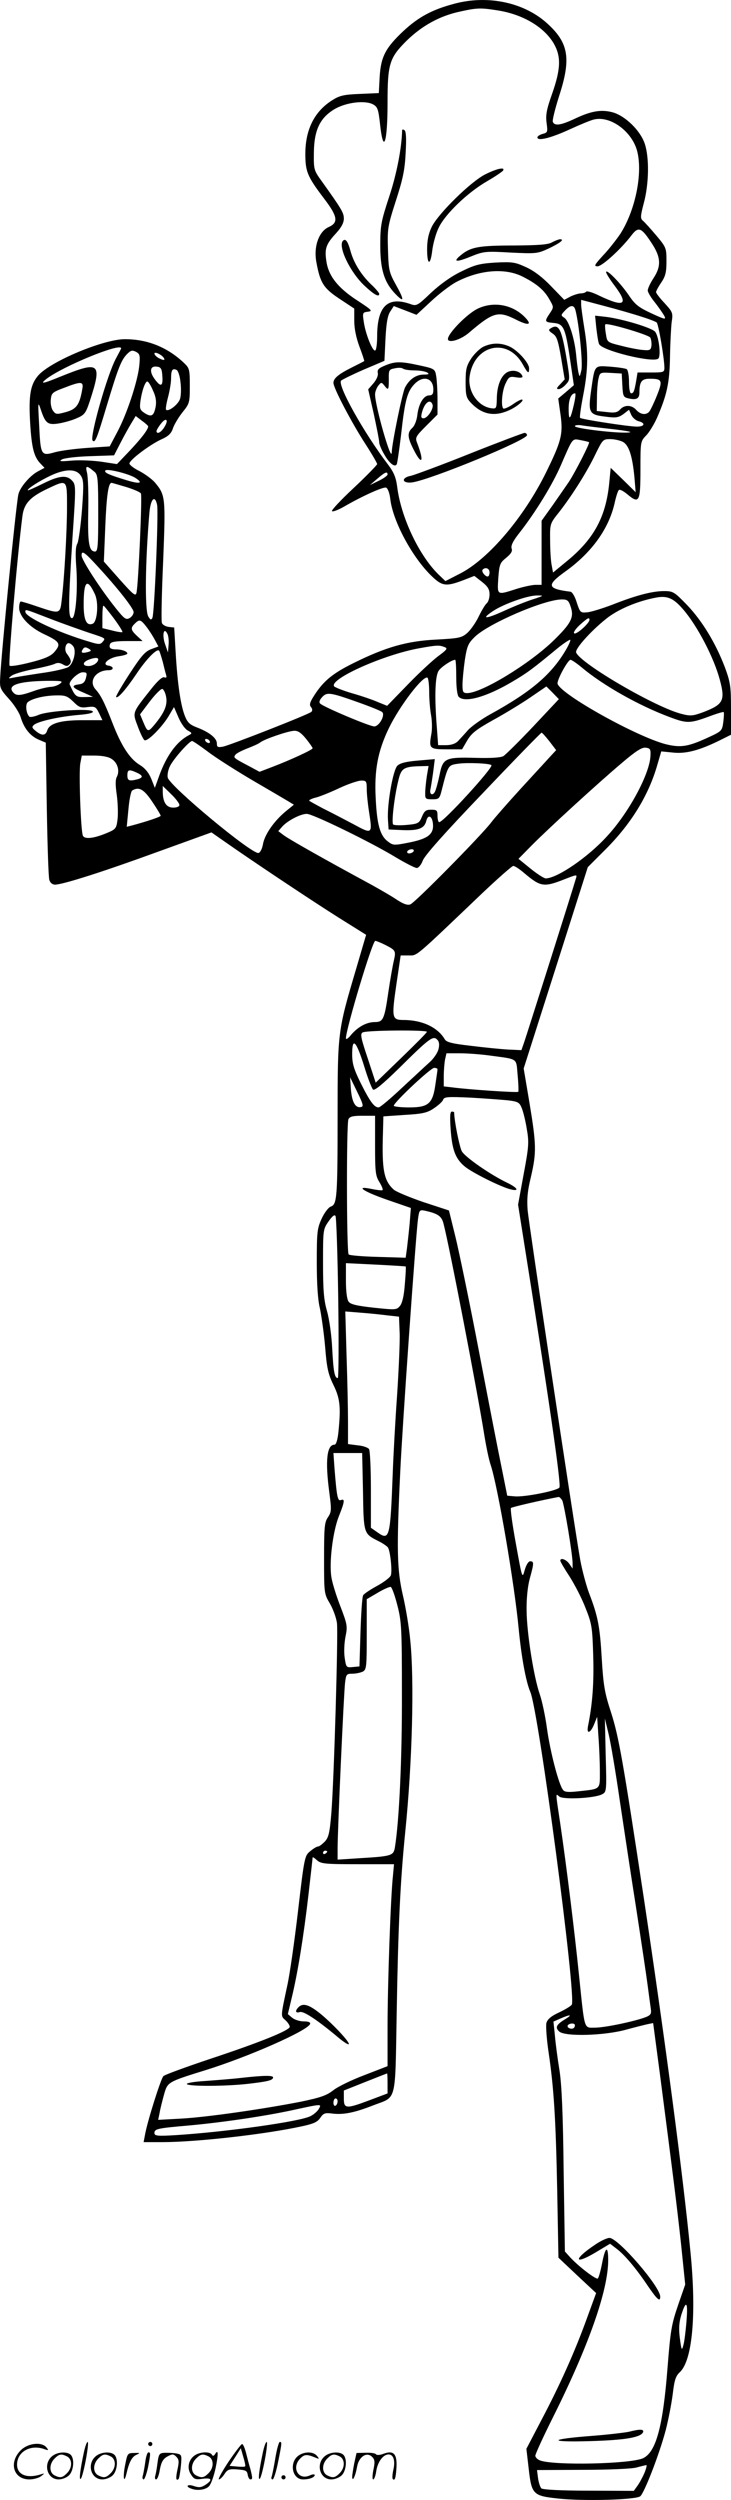
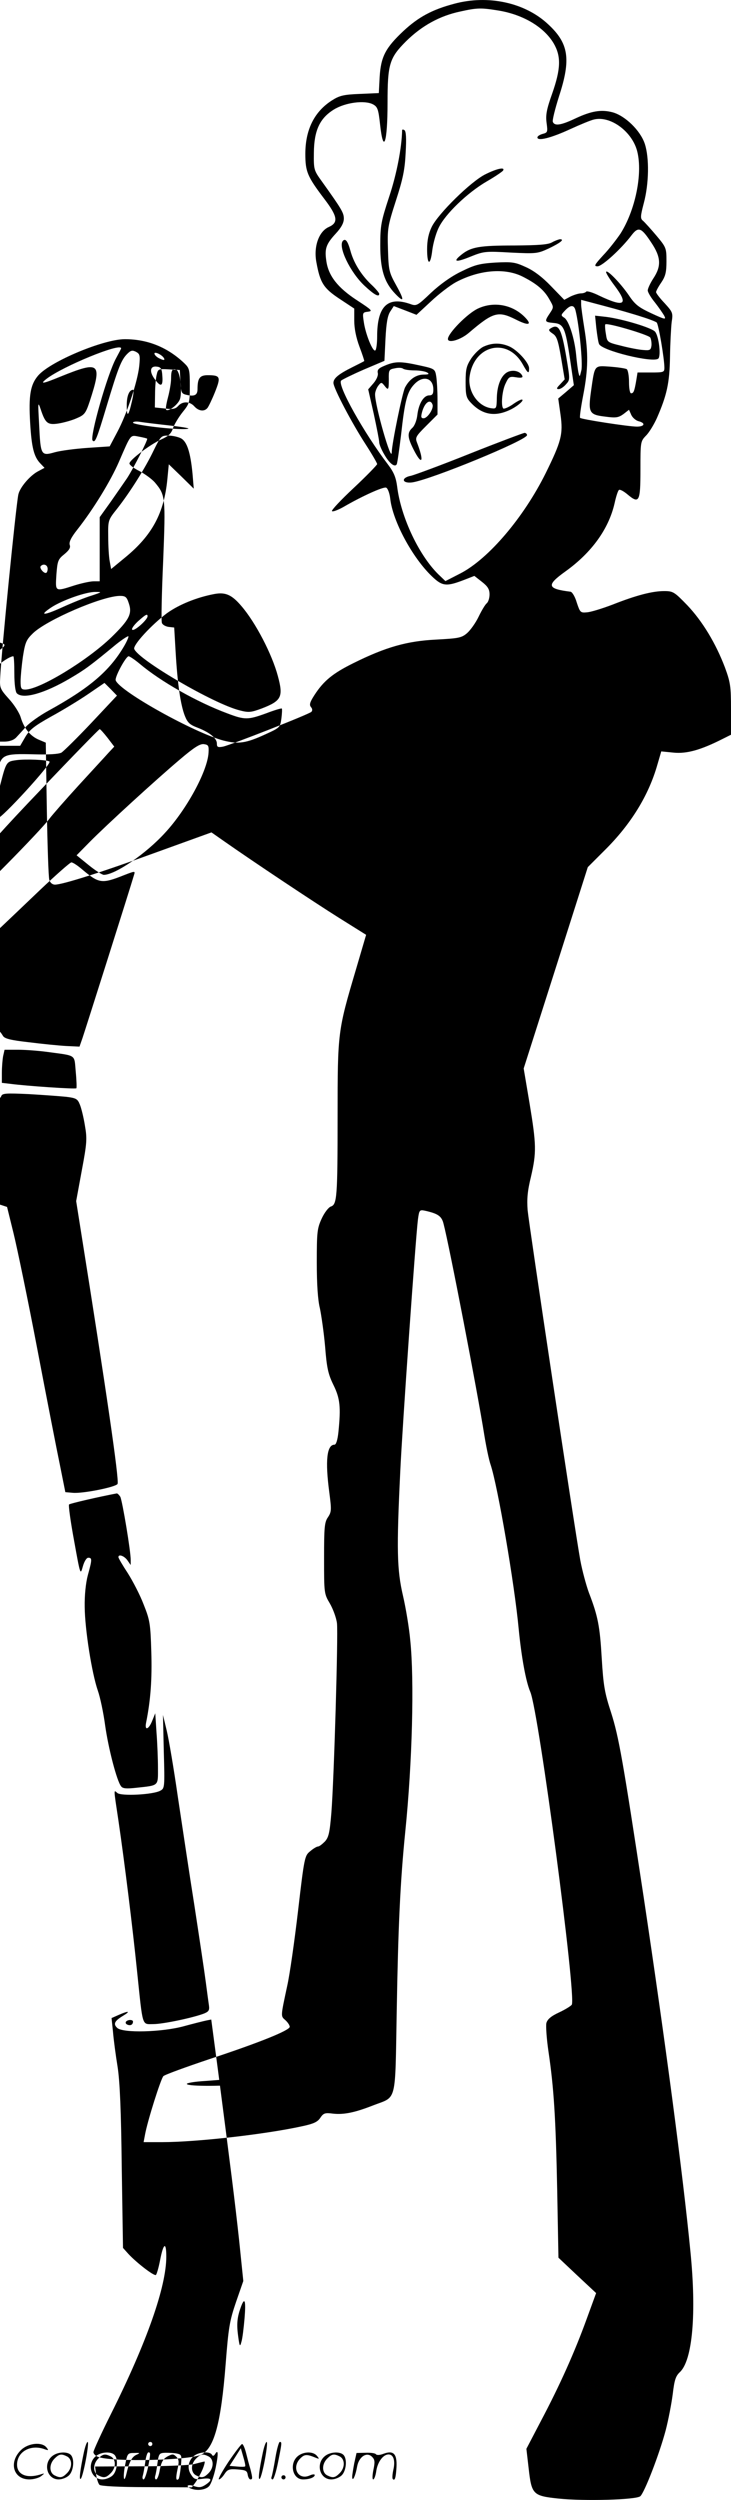
<svg xmlns="http://www.w3.org/2000/svg" version="1.0" viewBox="0 0 351.193 1200.788" preserveAspectRatio="xMidYMid meet">
  <g transform="translate(-0.807,1200.915) scale(0.1,-0.1)" fill="#000000" stroke="none">
-     <path d="M2190 11991 c-106 -28 -172 -64 -244 -131 -86 -81 -108 -123 -114 -221 l-4 -77 -92 -4 c-77 -3 -97 -8 -133 -31 -85 -54 -128 -141 -128 -257 0 -86 10 -109 91 -216 64 -84 69 -114 22 -135 -48 -21 -74 -94 -60 -169 18 -99 34 -125 111 -176 l71 -47 0 -58 c0 -38 9 -82 25 -125 14 -37 24 -68 23 -69 -2 -2 -28 -15 -58 -30 -66 -33 -90 -53 -90 -75 0 -25 89 -194 154 -294 31 -48 56 -91 56 -96 0 -4 -50 -56 -112 -114 -62 -58 -109 -108 -105 -112 4 -4 28 5 55 20 91 53 192 98 205 93 8 -3 17 -27 20 -54 12 -107 106 -282 200 -372 51 -49 70 -50 158 -16 l46 18 37 -29 c28 -22 36 -36 36 -60 0 -17 -6 -37 -14 -43 -8 -7 -25 -36 -39 -65 -14 -29 -39 -64 -55 -78 -27 -23 -41 -25 -150 -31 -139 -7 -241 -36 -396 -113 -99 -49 -143 -85 -187 -153 -22 -34 -26 -47 -17 -58 7 -8 8 -17 2 -23 -12 -12 -387 -159 -424 -167 -26 -5 -30 -2 -30 15 0 25 -34 53 -93 76 -37 14 -48 24 -61 57 -20 51 -35 151 -44 304 l-7 120 -27 3 c-14 2 -29 10 -32 19 -4 8 -1 142 6 298 12 307 11 316 -40 377 -14 16 -47 40 -73 54 -27 13 -49 30 -49 37 0 17 103 94 156 117 31 14 45 27 53 52 6 18 27 53 46 77 34 42 35 47 35 127 0 78 -2 85 -27 109 -80 76 -176 115 -285 115 -102 0 -356 -106 -416 -174 -38 -44 -47 -95 -39 -230 7 -116 18 -160 48 -192 l21 -22 -30 -16 c-39 -20 -89 -78 -96 -113 -12 -60 -82 -763 -87 -879 -3 -49 0 -55 42 -102 25 -27 51 -68 57 -90 16 -52 46 -89 87 -106 l33 -14 5 -318 c3 -176 8 -329 12 -341 4 -14 15 -23 27 -23 37 0 229 61 492 157 l260 94 60 -42 c144 -101 431 -292 552 -368 l131 -82 -49 -167 c-87 -294 -88 -299 -88 -702 0 -392 -3 -426 -32 -436 -11 -3 -31 -29 -44 -57 -22 -48 -24 -64 -24 -212 0 -103 5 -181 15 -220 7 -34 19 -116 25 -184 8 -103 15 -133 40 -184 32 -65 36 -106 24 -226 -4 -38 -11 -61 -19 -61 -37 0 -45 -78 -25 -228 11 -85 11 -94 -6 -120 -17 -24 -19 -48 -19 -197 0 -168 0 -171 28 -218 15 -26 31 -69 34 -95 6 -57 -14 -746 -27 -911 -8 -96 -13 -117 -31 -137 -13 -13 -27 -24 -33 -24 -6 0 -23 -10 -38 -23 -26 -21 -28 -28 -58 -286 -17 -145 -40 -307 -52 -360 -32 -150 -32 -145 -9 -165 12 -11 21 -25 21 -32 0 -17 -143 -75 -385 -155 -116 -39 -215 -75 -222 -82 -12 -12 -76 -214 -88 -280 l-7 -37 89 0 c163 0 493 37 671 76 57 12 76 21 89 41 15 22 22 25 60 20 53 -6 106 5 195 40 114 44 104 4 112 449 7 411 17 626 41 864 34 334 44 729 24 921 -5 57 -21 154 -35 214 -29 125 -31 222 -13 595 10 218 74 1125 85 1212 6 45 8 47 33 42 63 -14 81 -26 90 -63 27 -102 163 -807 196 -1016 9 -55 22 -118 30 -141 34 -101 115 -573 135 -789 13 -133 34 -252 56 -303 41 -99 222 -1465 199 -1502 -4 -6 -31 -23 -61 -37 -39 -18 -56 -33 -61 -51 -3 -14 1 -75 10 -136 26 -176 35 -318 42 -666 l6 -325 90 -85 91 -85 -46 -126 c-57 -157 -128 -316 -219 -488 l-70 -134 11 -95 c14 -125 21 -131 143 -144 125 -13 372 -6 393 11 20 17 91 200 122 316 13 50 28 128 34 174 8 68 14 87 34 106 61 56 81 281 51 580 -36 371 -121 1012 -225 1705 -99 653 -119 767 -156 883 -31 95 -37 129 -45 261 -9 154 -18 202 -62 316 -13 36 -32 106 -41 155 -29 162 -246 1608 -253 1681 -4 53 -1 92 16 161 27 117 26 154 -7 354 l-28 166 154 483 154 484 82 82 c125 124 210 262 252 409 l19 65 60 -6 c63 -6 130 13 233 65 l42 21 0 123 c0 110 -3 129 -29 200 -44 116 -108 222 -181 299 -62 64 -68 68 -111 68 -57 0 -134 -20 -248 -65 -50 -19 -105 -36 -123 -37 -31 -3 -33 -1 -49 47 -8 28 -22 51 -30 52 -113 14 -117 31 -25 97 127 91 209 205 237 329 7 32 16 60 21 63 5 3 22 -6 40 -21 57 -48 63 -37 63 117 0 135 0 137 27 165 15 15 38 53 52 84 48 110 61 168 63 294 1 66 5 141 8 167 7 44 5 48 -34 91 -23 24 -41 48 -41 53 0 5 11 26 25 46 20 30 25 49 25 102 0 63 -1 67 -48 123 -27 32 -56 64 -64 71 -14 11 -14 20 3 85 25 93 27 218 5 285 -21 64 -95 136 -156 152 -54 14 -102 6 -180 -31 -68 -32 -98 -36 -106 -15 -3 7 11 63 30 123 58 178 47 254 -53 346 -111 104 -288 142 -451 98z m210 -32 c120 -19 221 -79 268 -158 36 -62 35 -121 -7 -241 -27 -76 -32 -103 -27 -141 6 -44 5 -47 -19 -53 -14 -4 -25 -11 -25 -17 0 -19 65 -3 158 40 48 22 99 43 113 46 80 20 186 -59 209 -155 26 -107 -10 -281 -81 -393 -19 -28 -56 -76 -83 -104 -42 -46 -46 -53 -27 -53 22 0 114 84 163 149 33 43 47 38 95 -35 47 -70 49 -113 10 -172 -15 -23 -27 -49 -27 -58 0 -8 15 -34 34 -57 18 -23 38 -52 45 -64 10 -20 6 -20 -61 11 -62 29 -79 42 -109 87 -41 60 -109 129 -109 111 0 -6 18 -35 40 -64 70 -93 49 -107 -73 -49 -32 16 -60 24 -63 19 -3 -4 -14 -8 -25 -8 -11 0 -33 -7 -50 -15 l-30 -16 -63 65 c-42 44 -83 75 -121 92 -52 24 -66 26 -147 22 -77 -5 -99 -11 -164 -43 -48 -23 -101 -61 -145 -102 -66 -63 -70 -65 -100 -54 -109 38 -159 -11 -159 -156 0 -34 -4 -64 -9 -67 -12 -8 -47 79 -55 136 -7 45 -6 47 20 50 24 3 19 8 -53 55 -92 60 -137 117 -147 188 -9 59 -2 81 45 132 27 29 39 52 39 72 0 28 -10 45 -105 178 -39 54 -40 57 -39 138 1 107 28 166 96 208 55 34 148 46 188 25 22 -12 26 -23 34 -96 16 -148 36 -90 36 104 0 185 9 215 89 295 75 74 161 122 261 143 81 18 99 18 180 5z m120 -1279 c67 -34 103 -65 127 -108 22 -38 22 -38 3 -67 -27 -40 -26 -43 17 -47 49 -4 57 -22 80 -176 l18 -123 -37 -32 -38 -32 11 -78 c13 -93 4 -128 -72 -282 -105 -211 -272 -408 -407 -479 l-74 -38 -25 24 c-98 90 -189 281 -207 431 -6 44 -16 68 -44 105 -115 151 -245 383 -225 403 5 5 54 29 109 53 l99 42 5 105 c4 77 10 112 23 132 l17 26 55 -21 54 -21 69 64 c38 36 92 77 119 92 112 60 237 71 323 27z m570 -192 c36 -11 69 -24 73 -28 9 -8 37 -175 37 -217 0 -22 -4 -23 -65 -23 l-64 0 -6 -37 c-9 -53 -13 -63 -25 -63 -6 0 -10 24 -10 54 0 30 -5 58 -11 62 -7 4 -42 9 -79 12 -78 5 -74 11 -92 -114 -15 -107 -10 -117 68 -126 51 -7 63 -5 87 12 l27 21 11 -25 c6 -13 22 -27 35 -30 35 -9 29 -26 -8 -26 -40 0 -266 35 -273 42 -3 3 4 52 15 109 24 124 25 203 5 324 -8 50 -15 100 -15 112 l0 22 113 -30 c61 -16 141 -39 177 -51z m-317 30 c18 -71 36 -257 28 -288 -8 -33 -8 -34 -14 -10 -3 14 -8 52 -11 85 -8 80 -35 164 -57 178 -17 11 -17 13 3 34 27 29 44 29 51 1z m-2183 -182 c0 -2 -11 -23 -24 -47 -42 -76 -128 -380 -113 -396 12 -12 19 4 67 164 55 183 70 223 99 252 18 18 25 19 43 10 18 -10 20 -17 15 -68 -8 -75 -59 -230 -105 -316 l-37 -70 -105 -7 c-58 -4 -129 -13 -158 -21 -67 -19 -69 -16 -76 134 -6 108 -6 112 8 71 22 -66 33 -75 85 -67 25 4 65 15 87 25 38 16 44 24 63 81 61 187 49 196 -141 119 -85 -35 -100 -37 -67 -11 77 60 359 176 359 147z m205 -46 c8 -13 -1 -13 -26 0 -10 6 -19 15 -19 21 0 11 35 -5 45 -21z m-7 -87 c4 -51 -8 -55 -38 -13 -26 36 -20 63 12 58 19 -2 24 -10 26 -45z m87 -28 c4 -30 3 -66 -2 -82 -9 -27 -56 -63 -67 -52 -3 3 1 29 9 59 8 30 15 71 15 91 0 40 6 50 25 42 8 -2 17 -28 20 -58z m2123 -17 c3 -54 5 -57 32 -63 36 -8 50 0 50 28 0 53 11 67 49 67 61 0 64 -8 35 -81 -14 -35 -31 -70 -36 -76 -15 -19 -42 -16 -63 7 -22 25 -57 26 -78 2 -13 -14 -26 -17 -64 -12 l-48 5 1 65 c0 36 4 78 8 93 6 27 9 28 59 25 l52 -3 3 -57z m-2254 -27 c13 -27 16 -51 12 -75 -9 -45 -20 -52 -53 -31 -23 15 -25 22 -20 59 8 54 25 99 35 92 5 -3 17 -23 26 -45z m-341 7 c-13 -74 -28 -94 -78 -108 -44 -12 -49 -12 -62 6 -8 10 -13 34 -11 53 3 32 7 36 63 57 85 33 96 32 88 -8z m2362 -73 c-17 -74 -25 -80 -25 -19 0 45 12 74 31 74 4 0 1 -25 -6 -55z m-2045 -104 c-1 -16 -31 -55 -87 -115 l-63 -66 -72 11 c-40 6 -104 9 -143 6 -56 -5 -66 -4 -50 5 11 7 72 14 135 16 l116 4 32 62 c17 33 41 76 52 94 l20 33 30 -23 c17 -12 30 -24 30 -27z m76 -6 c-16 -25 -36 -33 -36 -16 0 4 10 21 22 36 26 33 38 16 14 -20z m2154 -7 c68 -8 101 -14 80 -16 -50 -6 -260 19 -260 30 0 5 15 7 33 4 17 -3 84 -11 147 -18z m-112 -63 c5 -4 -65 -141 -96 -189 -15 -22 -51 -74 -79 -114 l-53 -74 0 -154 0 -154 -29 0 c-16 0 -58 -9 -93 -20 -94 -30 -91 -31 -86 52 5 66 8 74 38 98 24 20 31 32 26 45 -4 13 6 35 37 74 77 98 159 232 199 324 59 136 54 130 96 122 21 -4 38 -8 40 -10z m162 2 c29 -15 46 -66 56 -170 l6 -72 -60 59 -60 58 -7 -73 c-16 -162 -73 -268 -202 -374 l-68 -56 -7 38 c-4 21 -7 74 -7 117 -1 79 -1 80 43 135 64 82 136 197 175 279 34 69 36 72 70 72 20 0 47 -6 61 -13z m-2537 -145 c15 -13 17 -36 17 -199 0 -154 -2 -183 -15 -183 -29 0 -36 38 -33 192 2 84 -1 168 -6 187 -9 36 -2 36 37 3z m195 -28 c40 -26 23 -31 -40 -12 -89 27 -110 37 -104 47 7 11 112 -15 144 -35z m-262 11 c14 -21 15 -41 6 -164 -6 -76 -16 -149 -22 -162 -9 -15 -10 -48 -6 -106 9 -112 -2 -253 -20 -253 -19 0 -18 65 2 382 17 248 17 258 -1 278 -26 29 -63 25 -141 -14 -38 -19 -70 -33 -72 -32 -6 6 55 45 110 71 71 33 122 33 144 0z m1474 5 c0 -5 -19 -19 -42 -30 l-43 -21 35 30 c37 32 50 38 50 21z m-1540 -157 c0 -115 -13 -345 -26 -450 -7 -63 -10 -63 -114 -28 -40 14 -77 25 -82 25 -4 0 -8 -13 -8 -30 0 -41 49 -93 118 -126 79 -37 85 -48 50 -88 -17 -19 -48 -32 -116 -49 -51 -13 -95 -20 -98 -15 -7 11 37 527 62 720 8 59 37 90 119 129 97 46 95 48 95 -88z m284 97 c36 -11 68 -25 71 -31 7 -10 -12 -433 -21 -476 -4 -20 -14 -12 -81 63 l-76 86 7 171 c6 147 15 207 30 207 2 0 33 -9 70 -20z m149 -87 c7 -38 -13 -524 -23 -542 -6 -11 -10 -9 -20 8 -17 33 -14 265 6 499 6 66 27 86 37 35z m-287 -293 c97 -105 174 -203 174 -221 0 -10 -9 -23 -20 -29 -17 -9 -25 -3 -65 47 -76 95 -165 233 -165 254 0 26 13 18 76 -51z m1884 -30 c0 -11 -4 -20 -9 -20 -13 0 -32 26 -24 33 13 14 33 6 33 -13z m-1896 -105 c19 -40 12 -133 -11 -142 -29 -11 -43 17 -43 92 0 115 17 130 54 50z m2106 -24 c-30 -9 -92 -34 -138 -55 -92 -42 -116 -42 -54 -1 52 34 167 75 212 74 33 0 31 -1 -20 -18z m721 -50 c68 -79 147 -231 175 -336 27 -100 18 -119 -78 -156 -51 -19 -63 -20 -105 -9 -125 31 -486 242 -507 295 -7 19 83 116 156 171 58 42 144 77 229 93 54 10 84 -4 130 -58z m-541 13 c17 -50 2 -79 -83 -162 -117 -113 -344 -251 -414 -252 -20 0 -23 5 -23 40 0 21 5 74 11 117 11 70 16 82 49 114 67 64 331 178 417 179 27 0 33 -5 43 -36z m-2195 -55 c25 -34 44 -64 41 -66 -2 -2 -24 1 -50 8 l-46 11 0 54 c0 30 2 54 5 54 3 0 25 -28 50 -61z m-303 -3 c62 -24 145 -53 183 -66 83 -27 81 -26 66 -44 -11 -13 -19 -13 -64 1 -147 43 -307 118 -307 143 0 14 -5 15 122 -34z m2588 -4 c0 -16 -62 -72 -73 -65 -6 3 5 20 26 40 38 34 47 39 47 25z m-2128 -34 c14 -18 32 -47 41 -64 l16 -30 -35 -13 c-29 -11 -48 -33 -104 -119 -38 -59 -67 -108 -64 -111 8 -8 46 35 96 109 49 74 102 128 111 113 3 -5 10 -28 17 -53 6 -25 13 -53 16 -62 4 -13 1 -16 -9 -12 -9 3 -32 -17 -64 -58 -91 -115 -89 -109 -63 -178 12 -33 27 -63 32 -66 14 -9 84 62 116 115 l26 44 22 -51 c12 -28 32 -56 45 -62 21 -12 21 -13 3 -23 -57 -30 -105 -96 -140 -191 l-22 -61 -17 43 c-12 29 -30 52 -57 68 -48 30 -88 93 -129 199 -39 100 -56 134 -81 162 -37 40 0 93 62 93 26 0 26 18 -1 22 -35 5 0 38 49 45 23 3 42 9 42 13 0 10 -26 20 -54 20 -28 0 -36 8 -29 26 4 10 25 14 81 14 l75 0 -27 25 c-30 28 -32 38 -10 59 22 22 28 20 56 -16z m106 -86 l-3 -37 -13 38 c-16 43 -8 86 9 54 6 -9 9 -34 7 -55z m1909 -24 c-70 -119 -166 -201 -364 -310 -40 -22 -88 -56 -106 -75 -17 -20 -40 -44 -49 -54 -12 -12 -32 -19 -57 -19 l-38 0 -6 83 c-12 147 -9 250 9 275 13 19 63 52 79 52 3 0 5 -37 5 -83 0 -51 5 -88 12 -95 30 -30 134 0 256 72 73 43 96 60 222 164 29 23 55 40 58 38 2 -3 -7 -24 -21 -48z m-2368 18 c18 -21 3 -84 -23 -101 -11 -7 -70 -21 -130 -29 -60 -9 -121 -19 -135 -22 -24 -5 -25 -4 -8 9 9 8 56 22 105 32 48 9 95 21 104 26 12 6 24 5 38 -3 15 -9 22 -10 31 -1 12 12 9 25 -13 54 -12 17 -5 49 10 49 5 0 15 -6 21 -14z m1785 -5 c16 -6 12 -12 -30 -43 -27 -20 -94 -82 -148 -138 l-98 -101 -47 19 c-25 11 -81 30 -124 42 -43 13 -81 28 -84 33 -22 35 237 151 407 182 88 16 99 16 124 6z m-1706 -10 c10 -6 8 -10 -9 -14 -26 -7 -34 -3 -24 12 7 13 15 14 33 2z m42 -49 c0 -15 -24 -32 -47 -32 -29 0 -30 18 0 30 28 11 47 12 47 2z m2322 -38 c102 -86 275 -184 423 -239 82 -31 97 -31 185 1 39 15 73 25 75 23 2 -3 1 -24 -2 -48 -6 -43 -7 -44 -77 -76 -94 -43 -129 -48 -201 -30 -140 37 -498 236 -518 289 -6 15 49 116 62 116 5 0 29 -16 53 -36z m-2381 -51 c-5 -21 -15 -29 -34 -31 -39 -5 -33 -16 21 -39 l47 -21 -41 -1 c-41 -1 -45 3 -71 60 -6 15 40 59 62 59 21 0 22 -3 16 -27z m1649 -67 c0 -35 4 -85 9 -112 5 -27 6 -69 1 -93 -12 -67 -8 -71 75 -71 l73 0 25 43 c21 35 43 52 123 97 55 30 134 78 178 108 l79 54 30 -30 30 -31 -123 -131 c-68 -72 -133 -136 -144 -143 -14 -7 -60 -10 -131 -8 -148 4 -159 -1 -175 -81 -7 -34 -17 -71 -22 -81 -11 -22 -28 -14 -22 11 2 9 8 46 13 81 l8 64 -81 -7 c-58 -5 -86 -12 -99 -25 -21 -21 -50 -186 -45 -260 l3 -46 67 -3 c77 -3 105 8 114 44 8 33 28 25 32 -13 5 -50 -23 -72 -111 -90 -76 -15 -80 -15 -105 4 -38 28 -53 81 -59 209 -7 133 10 225 63 335 51 106 165 256 186 243 4 -3 8 -34 8 -68z m-1774 39 c-11 -8 -31 -15 -45 -15 -14 -1 -51 -9 -81 -20 -67 -24 -84 -24 -100 -5 -28 34 30 52 165 54 72 0 78 -1 61 -14z m510 -62 c8 -40 -8 -77 -56 -135 -31 -37 -33 -36 -54 14 l-15 36 46 61 c26 34 53 61 60 61 6 0 15 -16 19 -37z m928 -29 c56 -20 105 -40 110 -45 16 -14 -14 -69 -38 -69 -22 0 -243 93 -260 110 -6 6 -3 17 10 31 23 25 38 23 178 -27z m-1374 5 c27 -27 36 -31 69 -26 36 4 39 2 55 -29 l16 -34 -95 0 c-106 0 -159 -15 -170 -49 -8 -26 -26 -27 -55 -3 -19 15 -20 20 -8 30 21 17 121 39 211 47 50 4 75 10 71 17 -10 16 -213 3 -259 -16 -21 -9 -42 -13 -46 -9 -16 16 -20 60 -7 70 21 17 78 31 135 32 45 1 55 -3 83 -30z m1118 -178 c18 -22 32 -43 32 -46 0 -7 -108 -57 -195 -90 l-60 -23 -50 27 c-76 40 -77 41 -65 56 6 7 32 20 58 30 26 10 53 22 60 28 20 16 134 55 163 56 19 1 34 -10 57 -38z m1170 -13 l32 -42 -28 -30 c-15 -17 -80 -87 -143 -156 -63 -69 -126 -141 -141 -161 -44 -59 -368 -388 -389 -394 -14 -5 -34 3 -62 21 -23 16 -80 49 -127 75 -231 125 -391 216 -417 235 l-28 21 20 23 c26 28 87 60 117 60 29 0 310 -137 428 -209 47 -28 92 -51 100 -51 9 0 22 16 29 35 8 24 107 135 289 325 152 160 279 290 282 290 3 0 20 -19 38 -42z m-1633 2 c3 -5 2 -10 -4 -10 -5 0 -13 5 -16 10 -3 6 -2 10 4 10 5 0 13 -4 16 -10z m-10 -50 c36 -28 132 -89 213 -137 81 -47 159 -93 174 -102 l28 -17 -43 -35 c-55 -47 -99 -111 -106 -157 -4 -21 -13 -38 -21 -40 -33 -6 -425 320 -436 362 -3 14 2 38 11 56 18 36 93 120 106 120 4 0 38 -23 74 -50z m2128 -23 c-5 -89 -106 -274 -209 -385 -93 -102 -239 -201 -294 -202 -8 0 -41 21 -73 47 l-58 47 63 64 c80 81 316 297 433 396 67 57 96 76 115 74 22 -3 25 -7 23 -41z m-2589 -13 c29 -18 40 -57 26 -85 -8 -14 -8 -40 -1 -87 5 -37 7 -89 4 -116 -5 -45 -9 -50 -47 -66 -65 -28 -112 -34 -120 -14 -10 26 -20 306 -12 347 l7 37 60 0 c37 0 69 -6 83 -16z m1825 -30 c11 -10 -230 -274 -251 -274 -4 0 -8 14 -8 30 0 27 -3 30 -31 30 -25 0 -32 -6 -44 -34 -13 -31 -18 -34 -72 -39 -32 -3 -62 -2 -66 2 -9 9 6 138 26 216 13 54 26 62 103 64 l41 1 -8 -47 c-4 -27 -8 -63 -8 -80 -1 -31 1 -33 34 -33 32 0 35 3 45 43 31 122 31 121 80 128 42 6 150 2 159 -7z m-1704 -36 c31 -14 32 -24 3 -32 -39 -10 -48 -7 -48 19 0 28 8 30 45 13z m1105 -79 c0 -22 5 -71 11 -109 17 -109 16 -109 -76 -59 -44 23 -108 57 -143 74 -34 18 -65 35 -68 38 -3 3 12 11 34 16 22 6 73 27 113 46 41 19 86 34 102 35 25 0 27 -3 27 -41z m-900 -76 c0 -8 -12 -13 -30 -13 -33 0 -50 26 -50 78 l0 26 40 -39 c22 -21 40 -45 40 -52z m-131 16 c23 -34 41 -64 41 -68 0 -5 -61 -26 -139 -47 l-24 -6 8 83 c4 46 12 87 18 91 32 20 56 7 96 -53z m1256 -239 c-3 -5 -13 -10 -21 -10 -8 0 -12 5 -9 10 3 6 13 10 21 10 8 0 12 -4 9 -10z m531 -104 c81 -68 94 -70 202 -27 49 19 53 20 48 4 -21 -72 -238 -756 -249 -788 l-14 -40 -64 3 c-35 2 -116 10 -179 18 -88 10 -117 17 -125 31 -34 58 -109 93 -199 93 -55 0 -57 10 -34 168 l21 142 39 0 c42 0 23 -16 352 298 76 72 144 132 150 132 7 0 30 -15 52 -34z m-666 -346 c49 -25 51 -28 40 -76 -5 -21 -17 -88 -26 -149 -19 -132 -25 -145 -65 -145 -39 0 -80 -22 -113 -60 -14 -18 -26 -26 -26 -18 0 44 127 468 141 468 5 0 27 -9 49 -20z m199 -417 c-1 -5 -57 -61 -124 -126 l-122 -118 -38 116 c-33 98 -37 118 -25 125 18 11 311 13 309 3z m56 -82 c-4 -18 -23 -46 -43 -64 -20 -18 -80 -74 -134 -124 -54 -51 -104 -93 -111 -93 -21 0 -41 27 -86 117 -33 67 -41 93 -41 139 0 83 19 65 57 -56 17 -57 37 -108 43 -114 7 -7 44 23 128 105 141 140 161 155 180 135 10 -9 12 -24 7 -45z m240 -31 c147 -20 132 -10 140 -96 4 -41 5 -77 3 -79 -5 -5 -239 11 -315 21 l-43 5 0 48 c0 27 3 63 6 80 l7 31 66 0 c36 0 98 -5 136 -10z m-245 -67 c0 -5 -5 -37 -10 -72 -13 -93 -33 -111 -127 -111 -40 0 -73 4 -73 8 0 16 177 182 194 182 9 0 16 -3 16 -7z m-367 -181 c-27 -7 -44 23 -49 84 l-4 59 34 -70 c28 -57 32 -71 19 -73z m706 32 c48 -6 55 -10 66 -38 7 -17 18 -62 24 -100 11 -63 10 -83 -15 -216 l-27 -147 22 -139 c123 -772 185 -1198 177 -1219 -5 -15 -169 -48 -216 -43 l-35 3 -26 130 c-15 72 -64 323 -109 559 -45 236 -97 486 -114 555 l-31 126 -122 40 c-67 23 -132 50 -143 60 -48 43 -58 96 -52 276 l2 76 102 7 c86 5 109 10 141 32 21 14 41 32 44 41 5 14 22 15 132 10 69 -4 150 -10 180 -13z m-639 -216 c0 -127 2 -147 21 -177 11 -18 18 -35 15 -38 -2 -3 -25 0 -51 5 -85 18 -44 -11 74 -52 l113 -39 -6 -76 c-4 -42 -10 -96 -13 -120 l-6 -43 -133 4 c-73 2 -137 7 -141 12 -10 10 -11 624 -1 649 6 13 20 17 68 17 l60 0 0 -142z m-177 -735 c3 -211 2 -383 -2 -383 -15 0 -21 28 -27 143 -3 63 -14 141 -25 179 -15 53 -19 98 -19 229 0 160 0 164 27 202 18 26 29 34 33 25 4 -7 10 -185 13 -395z m324 153 c2 -1 0 -40 -4 -85 -4 -55 -12 -90 -23 -104 -17 -20 -20 -20 -126 -9 -81 9 -112 16 -121 29 -8 10 -13 49 -13 101 l0 84 143 -7 c78 -4 143 -8 144 -9z m-87 -235 l55 -6 3 -75 c2 -41 -4 -176 -12 -300 -9 -124 -18 -292 -21 -375 -12 -315 -15 -328 -75 -285 l-30 21 0 182 c0 100 -4 188 -9 196 -5 7 -29 16 -55 18 l-46 6 0 107 c0 59 -3 202 -7 319 l-6 211 74 -6 c41 -3 99 -9 129 -13z m-118 -844 c3 -204 3 -204 72 -239 23 -11 44 -26 48 -32 11 -17 21 -111 14 -133 -3 -10 -33 -33 -66 -51 -33 -18 -63 -38 -67 -45 -5 -7 -10 -86 -13 -177 l-5 -165 -32 -3 c-31 -3 -32 -2 -39 45 -4 27 -2 71 4 101 10 49 9 58 -24 144 -20 51 -40 115 -44 143 -11 70 7 218 36 291 28 70 30 86 10 78 -16 -6 -20 17 -31 154 l-5 72 69 0 69 0 4 -183z m957 -44 c10 -20 51 -266 50 -304 l0 -24 -16 23 c-15 21 -43 31 -43 15 0 -5 20 -39 45 -77 24 -38 59 -105 76 -150 30 -75 33 -92 37 -228 4 -130 -3 -231 -25 -340 -8 -40 12 -34 29 8 l15 37 6 -93 c4 -51 7 -128 7 -170 0 -88 6 -83 -105 -95 -46 -5 -64 -4 -72 7 -20 24 -61 180 -77 294 -8 60 -24 135 -35 166 -29 84 -62 294 -63 401 -1 57 5 115 15 153 21 76 21 84 2 84 -8 0 -19 -17 -26 -42 -12 -43 -12 -42 -42 124 -17 92 -28 171 -24 174 5 5 149 38 229 53 4 0 11 -7 17 -16z m-792 -504 c20 -78 22 -108 22 -427 1 -306 -13 -611 -34 -738 -7 -38 -17 -41 -167 -50 l-108 -7 0 54 c0 87 30 750 36 797 5 39 7 42 35 42 17 0 39 5 50 10 18 10 19 23 19 180 l0 168 53 31 c28 17 57 29 62 28 6 -2 20 -41 32 -88z m1068 -934 c20 -132 55 -368 80 -525 24 -157 49 -323 55 -370 6 -47 13 -97 15 -111 3 -22 -1 -29 -23 -38 -51 -20 -197 -51 -244 -51 -56 0 -50 -19 -78 250 -22 216 -60 523 -90 728 -24 159 -23 147 -5 132 19 -16 172 -8 206 11 21 11 22 15 17 188 l-4 176 18 -75 c10 -41 34 -183 53 -315z m-1405 -249 c0 -3 -4 -8 -10 -11 -5 -3 -10 -1 -10 4 0 6 5 11 10 11 6 0 10 -2 10 -4z m147 -61 l174 0 -5 -55 c-11 -96 -26 -527 -26 -725 l0 -190 -111 -43 c-61 -23 -129 -56 -150 -73 -32 -25 -61 -35 -157 -55 -179 -35 -455 -75 -576 -81 l-108 -6 7 34 c3 19 13 58 21 87 17 61 17 61 197 117 207 64 495 191 505 223 2 8 -8 12 -31 12 -19 0 -44 8 -56 18 l-20 17 19 80 c28 115 57 294 80 493 11 96 20 176 20 179 0 4 9 -2 21 -13 19 -17 38 -19 196 -19z m997 -744 c-43 -26 -50 -40 -30 -59 26 -26 216 -21 321 8 44 12 92 24 106 27 l25 5 33 -249 c61 -470 80 -619 101 -812 l20 -195 -35 -101 c-31 -91 -36 -121 -50 -300 -22 -281 -55 -403 -117 -433 -60 -28 -426 -36 -495 -11 -13 5 -23 15 -23 23 0 8 38 91 84 183 172 344 266 611 266 756 0 74 -14 66 -30 -18 -7 -36 -16 -67 -20 -70 -9 -6 -92 58 -132 101 l-26 29 -6 385 c-3 272 -9 414 -20 485 -9 55 -19 130 -22 167 l-7 67 34 15 c48 21 59 19 23 -3z m46 -29 c0 -14 -11 -21 -26 -15 -8 3 -11 9 -8 14 7 11 34 12 34 1z m-900 -280 l0 -48 -85 -32 c-114 -43 -125 -42 -125 7 l0 39 103 41 c56 22 103 41 105 41 1 0 2 -22 2 -48z m-240 -86 c0 -8 -4 -18 -10 -21 -5 -3 -10 3 -10 14 0 12 5 21 10 21 6 0 10 -6 10 -14z m-90 -36 c-6 -11 -24 -27 -40 -35 -50 -26 -398 -75 -642 -91 -95 -6 -108 -4 -108 10 0 20 16 23 165 36 156 14 362 44 500 74 142 31 138 30 125 6z m1766 -1023 c-4 -46 -10 -97 -15 -113 -7 -26 -9 -24 -16 29 -8 59 -4 91 14 140 18 48 24 29 17 -56z m-201 -724 c-9 -21 -24 -49 -34 -63 l-18 -25 -217 1 c-136 0 -221 5 -227 11 -6 6 -13 28 -16 49 l-5 39 219 1 c122 0 236 5 258 11 22 6 43 11 48 12 4 1 0 -16 -8 -36z M1940 11383 c-2 -84 -26 -210 -62 -318 -39 -119 -43 -139 -43 -235 0 -115 19 -177 72 -232 43 -45 45 -32 5 40 -35 63 -37 73 -40 172 -3 100 -2 111 38 235 34 105 43 149 47 231 4 70 2 103 -6 108 -6 4 -11 4 -11 -1z M2340 11172 c-69 -34 -227 -189 -258 -253 -15 -31 -22 -64 -22 -107 0 -78 16 -81 25 -4 4 31 17 80 31 108 31 65 138 168 231 222 40 23 75 47 78 52 11 18 -29 10 -85 -18z M1656 10853 c-26 -26 34 -152 104 -217 46 -43 70 -56 70 -38 0 4 -18 26 -41 47 -49 48 -83 105 -98 162 -12 43 -23 58 -35 46z M2660 10845 c-19 -11 -65 -14 -180 -15 -169 0 -209 -7 -255 -44 -44 -35 -28 -39 45 -9 62 25 71 26 192 19 123 -6 129 -5 183 20 56 27 77 44 53 44 -7 -1 -24 -7 -38 -15z M2304 10527 c-51 -24 -144 -119 -144 -146 0 -22 60 -5 100 29 117 100 141 107 225 65 59 -30 80 -28 50 5 -59 65 -152 84 -231 47z M2652 10431 c-10 -6 -7 -12 11 -24 20 -13 26 -31 41 -118 l17 -102 -22 -24 c-17 -17 -19 -23 -7 -23 8 0 24 10 35 23 20 22 20 22 2 130 -24 140 -37 164 -77 138z M2333 10345 c-17 -7 -44 -33 -60 -56 -24 -37 -28 -52 -28 -115 0 -63 3 -76 25 -99 53 -57 113 -69 185 -36 38 17 77 51 59 51 -5 0 -26 -11 -45 -25 -20 -13 -39 -21 -43 -18 -12 12 -6 86 11 120 15 32 19 35 50 30 23 -4 33 -2 31 5 -7 20 -34 31 -61 24 -36 -9 -60 -59 -62 -126 -1 -52 -2 -55 -25 -52 -65 8 -115 80 -106 151 20 153 181 192 255 61 25 -45 31 -49 31 -20 0 27 -58 90 -97 106 -41 17 -79 17 -120 -1z M1857 10253 c-30 -12 -37 -20 -34 -35 3 -11 -5 -31 -20 -49 l-26 -30 27 -119 c14 -65 26 -126 26 -136 0 -9 11 -36 25 -59 24 -42 50 -62 59 -46 3 5 12 69 21 142 18 163 29 206 63 242 42 45 92 32 92 -25 0 -21 -5 -28 -20 -28 -27 0 -51 -41 -57 -95 -3 -25 -13 -51 -24 -61 -25 -23 -24 -45 6 -104 41 -81 52 -59 17 32 -10 25 -7 31 43 81 l55 55 0 73 c0 41 -3 90 -6 110 -6 36 -7 37 -80 53 -91 20 -118 20 -167 -1z m143 -23 c25 0 52 -5 60 -10 12 -7 8 -10 -15 -10 -38 0 -70 -22 -91 -62 -13 -25 -63 -269 -64 -312 -1 -52 -80 223 -80 279 0 12 7 30 15 41 14 18 16 18 29 2 20 -26 22 -23 22 29 -1 45 1 48 29 53 17 4 34 3 40 -2 5 -4 29 -8 55 -8z m86 -164 c7 -19 -24 -66 -43 -66 -12 0 -13 7 -8 27 12 48 40 69 51 39z M2265 9830 c-137 -55 -265 -102 -282 -106 -49 -9 -45 -38 5 -32 90 13 552 203 552 227 0 6 -6 11 -12 11 -7 -1 -125 -45 -263 -100z M2873 10433 c4 -33 9 -67 13 -76 12 -32 262 -93 285 -70 13 13 3 104 -15 128 -13 19 -157 62 -235 72 l-54 6 6 -60z m259 -45 c4 -7 7 -24 6 -38 -3 -22 -7 -25 -39 -22 -19 1 -67 10 -105 20 -69 17 -69 17 -75 57 -4 22 -5 43 -3 46 6 10 206 -49 216 -63z M2173 6586 c7 -100 23 -142 67 -179 35 -30 178 -101 223 -111 42 -10 32 8 -20 33 -79 38 -199 121 -216 150 -11 19 -37 148 -37 187 0 2 -5 4 -11 4 -9 0 -10 -24 -6 -84z M1442 2368 c-18 -18 -14 -30 7 -23 18 5 82 -37 179 -118 24 -21 48 -37 54 -37 15 0 -57 80 -124 138 -62 52 -93 63 -116 40z M1170 2029 c-41 -5 -119 -11 -173 -15 -54 -3 -95 -10 -91 -15 7 -12 187 -11 293 1 95 11 121 17 121 31 0 10 -42 10 -150 -2z M2865 1226 c-103 -69 -100 -98 4 -36 l70 42 30 -23 c38 -28 94 -94 149 -176 47 -69 62 -83 62 -55 0 48 -202 282 -244 282 -12 0 -44 -15 -71 -34z M3030 329 c-19 -4 -100 -14 -180 -20 -209 -16 -212 -31 -5 -25 168 5 244 18 253 44 4 14 -17 14 -68 1z M411 230 c-18 -85 -24 -135 -15 -127 12 11 43 177 33 177 -4 0 -12 -22 -18 -50z M720 270 c0 -5 5 -10 10 -10 6 0 10 5 10 10 0 6 -4 10 -10 10 -5 0 -10 -4 -10 -10z M1271 230 c-18 -85 -24 -135 -15 -127 12 11 43 177 33 177 -4 0 -12 -22 -18 -50z M1331 203 c-7 -42 -15 -82 -18 -90 -3 -7 -1 -13 5 -13 5 0 17 37 26 83 19 95 19 97 8 97 -4 0 -14 -34 -21 -77z M111 243 c-63 -59 -40 -143 38 -143 20 0 46 7 57 16 18 14 18 15 -6 7 -64 -19 -110 0 -110 48 0 61 63 98 130 75 22 -8 23 -7 11 8 -22 27 -85 21 -120 -11z M1106 185 c-31 -47 -52 -85 -46 -85 5 0 17 11 26 25 15 23 23 26 63 23 39 -3 46 -6 49 -25 2 -13 8 -23 13 -23 11 0 11 6 0 50 -6 19 -15 54 -21 78 -6 23 -14 42 -19 42 -4 0 -33 -38 -65 -85z m80 -22 c-2 -3 -20 -3 -40 -1 l-35 3 27 42 27 43 12 -42 c7 -23 11 -43 9 -45z M263 215 c-50 -35 -31 -115 27 -115 17 0 39 9 50 20 22 22 27 79 8 98 -16 16 -59 15 -85 -3z m68 -5 c25 -14 25 -54 -1 -80 -23 -23 -33 -24 -61 -10 -25 14 -25 54 1 80 23 23 33 24 61 10z M473 215 c-50 -35 -31 -115 27 -115 17 0 39 9 50 20 22 22 27 79 8 98 -16 16 -59 15 -85 -3z m68 -5 c25 -14 25 -54 -1 -80 -23 -23 -33 -24 -61 -10 -25 14 -25 54 1 80 23 23 33 24 61 10z M610 173 c-12 -56 -8 -100 5 -48 13 57 26 83 48 93 20 9 19 10 -10 9 -31 0 -33 -2 -43 -54z M706 183 c-4 -27 -9 -56 -12 -65 -3 -10 -1 -18 4 -18 5 0 14 26 21 57 13 68 13 73 2 73 -5 0 -12 -21 -15 -47z M765 181 c-3 -25 -8 -54 -11 -63 -3 -10 -1 -18 4 -18 6 0 14 21 18 47 7 36 15 51 36 63 25 13 29 13 43 -1 13 -13 14 -24 6 -60 -9 -41 -8 -59 5 -47 3 3 8 31 11 61 5 53 4 56 -18 61 -13 3 -38 4 -56 4 -29 -1 -32 -4 -38 -47z M943 215 c-30 -21 -38 -62 -17 -92 14 -22 21 -25 55 -20 45 6 50 -5 14 -29 -20 -13 -31 -14 -55 -6 -30 11 -44 -1 -14 -12 30 -12 71 -6 87 12 9 10 23 49 31 87 14 68 13 93 -3 66 -6 -9 -11 -10 -15 -2 -10 16 -58 14 -83 -4z m68 -5 c25 -14 25 -54 -1 -80 -23 -23 -33 -24 -61 -10 -25 14 -25 54 1 80 23 23 33 24 61 10z M1443 215 c-47 -33 -32 -115 21 -115 31 0 56 10 56 21 0 5 -11 4 -24 -2 -55 -25 -89 38 -45 82 20 20 31 21 74 3 18 -7 18 -6 6 9 -17 21 -59 22 -88 2z M1573 215 c-50 -35 -31 -115 27 -115 17 0 39 9 50 20 22 22 27 79 8 98 -16 16 -59 15 -85 -3z m68 -5 c25 -14 25 -54 -1 -80 -23 -23 -33 -24 -61 -10 -25 14 -25 54 1 80 23 23 33 24 61 10z M1710 178 c-5 -27 -10 -57 -10 -66 1 -27 16 5 24 51 9 47 47 71 72 45 13 -13 14 -24 6 -62 -5 -25 -6 -46 -1 -46 5 0 12 19 15 42 7 43 33 78 59 78 23 0 33 -29 23 -73 -5 -22 -6 -42 -3 -45 10 -11 15 6 18 58 3 64 -15 81 -63 63 -18 -7 -32 -7 -36 -2 -3 5 -25 8 -49 7 l-44 -1 -11 -49z M1360 110 c0 -5 5 -10 10 -10 6 0 10 5 10 10 0 6 -4 10 -10 10 -5 0 -10 -4 -10 -10z" />
+     <path d="M2190 11991 c-106 -28 -172 -64 -244 -131 -86 -81 -108 -123 -114 -221 l-4 -77 -92 -4 c-77 -3 -97 -8 -133 -31 -85 -54 -128 -141 -128 -257 0 -86 10 -109 91 -216 64 -84 69 -114 22 -135 -48 -21 -74 -94 -60 -169 18 -99 34 -125 111 -176 l71 -47 0 -58 c0 -38 9 -82 25 -125 14 -37 24 -68 23 -69 -2 -2 -28 -15 -58 -30 -66 -33 -90 -53 -90 -75 0 -25 89 -194 154 -294 31 -48 56 -91 56 -96 0 -4 -50 -56 -112 -114 -62 -58 -109 -108 -105 -112 4 -4 28 5 55 20 91 53 192 98 205 93 8 -3 17 -27 20 -54 12 -107 106 -282 200 -372 51 -49 70 -50 158 -16 l46 18 37 -29 c28 -22 36 -36 36 -60 0 -17 -6 -37 -14 -43 -8 -7 -25 -36 -39 -65 -14 -29 -39 -64 -55 -78 -27 -23 -41 -25 -150 -31 -139 -7 -241 -36 -396 -113 -99 -49 -143 -85 -187 -153 -22 -34 -26 -47 -17 -58 7 -8 8 -17 2 -23 -12 -12 -387 -159 -424 -167 -26 -5 -30 -2 -30 15 0 25 -34 53 -93 76 -37 14 -48 24 -61 57 -20 51 -35 151 -44 304 l-7 120 -27 3 c-14 2 -29 10 -32 19 -4 8 -1 142 6 298 12 307 11 316 -40 377 -14 16 -47 40 -73 54 -27 13 -49 30 -49 37 0 17 103 94 156 117 31 14 45 27 53 52 6 18 27 53 46 77 34 42 35 47 35 127 0 78 -2 85 -27 109 -80 76 -176 115 -285 115 -102 0 -356 -106 -416 -174 -38 -44 -47 -95 -39 -230 7 -116 18 -160 48 -192 l21 -22 -30 -16 c-39 -20 -89 -78 -96 -113 -12 -60 -82 -763 -87 -879 -3 -49 0 -55 42 -102 25 -27 51 -68 57 -90 16 -52 46 -89 87 -106 l33 -14 5 -318 c3 -176 8 -329 12 -341 4 -14 15 -23 27 -23 37 0 229 61 492 157 l260 94 60 -42 c144 -101 431 -292 552 -368 l131 -82 -49 -167 c-87 -294 -88 -299 -88 -702 0 -392 -3 -426 -32 -436 -11 -3 -31 -29 -44 -57 -22 -48 -24 -64 -24 -212 0 -103 5 -181 15 -220 7 -34 19 -116 25 -184 8 -103 15 -133 40 -184 32 -65 36 -106 24 -226 -4 -38 -11 -61 -19 -61 -37 0 -45 -78 -25 -228 11 -85 11 -94 -6 -120 -17 -24 -19 -48 -19 -197 0 -168 0 -171 28 -218 15 -26 31 -69 34 -95 6 -57 -14 -746 -27 -911 -8 -96 -13 -117 -31 -137 -13 -13 -27 -24 -33 -24 -6 0 -23 -10 -38 -23 -26 -21 -28 -28 -58 -286 -17 -145 -40 -307 -52 -360 -32 -150 -32 -145 -9 -165 12 -11 21 -25 21 -32 0 -17 -143 -75 -385 -155 -116 -39 -215 -75 -222 -82 -12 -12 -76 -214 -88 -280 l-7 -37 89 0 c163 0 493 37 671 76 57 12 76 21 89 41 15 22 22 25 60 20 53 -6 106 5 195 40 114 44 104 4 112 449 7 411 17 626 41 864 34 334 44 729 24 921 -5 57 -21 154 -35 214 -29 125 -31 222 -13 595 10 218 74 1125 85 1212 6 45 8 47 33 42 63 -14 81 -26 90 -63 27 -102 163 -807 196 -1016 9 -55 22 -118 30 -141 34 -101 115 -573 135 -789 13 -133 34 -252 56 -303 41 -99 222 -1465 199 -1502 -4 -6 -31 -23 -61 -37 -39 -18 -56 -33 -61 -51 -3 -14 1 -75 10 -136 26 -176 35 -318 42 -666 l6 -325 90 -85 91 -85 -46 -126 c-57 -157 -128 -316 -219 -488 l-70 -134 11 -95 c14 -125 21 -131 143 -144 125 -13 372 -6 393 11 20 17 91 200 122 316 13 50 28 128 34 174 8 68 14 87 34 106 61 56 81 281 51 580 -36 371 -121 1012 -225 1705 -99 653 -119 767 -156 883 -31 95 -37 129 -45 261 -9 154 -18 202 -62 316 -13 36 -32 106 -41 155 -29 162 -246 1608 -253 1681 -4 53 -1 92 16 161 27 117 26 154 -7 354 l-28 166 154 483 154 484 82 82 c125 124 210 262 252 409 l19 65 60 -6 c63 -6 130 13 233 65 l42 21 0 123 c0 110 -3 129 -29 200 -44 116 -108 222 -181 299 -62 64 -68 68 -111 68 -57 0 -134 -20 -248 -65 -50 -19 -105 -36 -123 -37 -31 -3 -33 -1 -49 47 -8 28 -22 51 -30 52 -113 14 -117 31 -25 97 127 91 209 205 237 329 7 32 16 60 21 63 5 3 22 -6 40 -21 57 -48 63 -37 63 117 0 135 0 137 27 165 15 15 38 53 52 84 48 110 61 168 63 294 1 66 5 141 8 167 7 44 5 48 -34 91 -23 24 -41 48 -41 53 0 5 11 26 25 46 20 30 25 49 25 102 0 63 -1 67 -48 123 -27 32 -56 64 -64 71 -14 11 -14 20 3 85 25 93 27 218 5 285 -21 64 -95 136 -156 152 -54 14 -102 6 -180 -31 -68 -32 -98 -36 -106 -15 -3 7 11 63 30 123 58 178 47 254 -53 346 -111 104 -288 142 -451 98z m210 -32 c120 -19 221 -79 268 -158 36 -62 35 -121 -7 -241 -27 -76 -32 -103 -27 -141 6 -44 5 -47 -19 -53 -14 -4 -25 -11 -25 -17 0 -19 65 -3 158 40 48 22 99 43 113 46 80 20 186 -59 209 -155 26 -107 -10 -281 -81 -393 -19 -28 -56 -76 -83 -104 -42 -46 -46 -53 -27 -53 22 0 114 84 163 149 33 43 47 38 95 -35 47 -70 49 -113 10 -172 -15 -23 -27 -49 -27 -58 0 -8 15 -34 34 -57 18 -23 38 -52 45 -64 10 -20 6 -20 -61 11 -62 29 -79 42 -109 87 -41 60 -109 129 -109 111 0 -6 18 -35 40 -64 70 -93 49 -107 -73 -49 -32 16 -60 24 -63 19 -3 -4 -14 -8 -25 -8 -11 0 -33 -7 -50 -15 l-30 -16 -63 65 c-42 44 -83 75 -121 92 -52 24 -66 26 -147 22 -77 -5 -99 -11 -164 -43 -48 -23 -101 -61 -145 -102 -66 -63 -70 -65 -100 -54 -109 38 -159 -11 -159 -156 0 -34 -4 -64 -9 -67 -12 -8 -47 79 -55 136 -7 45 -6 47 20 50 24 3 19 8 -53 55 -92 60 -137 117 -147 188 -9 59 -2 81 45 132 27 29 39 52 39 72 0 28 -10 45 -105 178 -39 54 -40 57 -39 138 1 107 28 166 96 208 55 34 148 46 188 25 22 -12 26 -23 34 -96 16 -148 36 -90 36 104 0 185 9 215 89 295 75 74 161 122 261 143 81 18 99 18 180 5z m120 -1279 c67 -34 103 -65 127 -108 22 -38 22 -38 3 -67 -27 -40 -26 -43 17 -47 49 -4 57 -22 80 -176 l18 -123 -37 -32 -38 -32 11 -78 c13 -93 4 -128 -72 -282 -105 -211 -272 -408 -407 -479 l-74 -38 -25 24 c-98 90 -189 281 -207 431 -6 44 -16 68 -44 105 -115 151 -245 383 -225 403 5 5 54 29 109 53 l99 42 5 105 c4 77 10 112 23 132 l17 26 55 -21 54 -21 69 64 c38 36 92 77 119 92 112 60 237 71 323 27z m570 -192 c36 -11 69 -24 73 -28 9 -8 37 -175 37 -217 0 -22 -4 -23 -65 -23 l-64 0 -6 -37 c-9 -53 -13 -63 -25 -63 -6 0 -10 24 -10 54 0 30 -5 58 -11 62 -7 4 -42 9 -79 12 -78 5 -74 11 -92 -114 -15 -107 -10 -117 68 -126 51 -7 63 -5 87 12 l27 21 11 -25 c6 -13 22 -27 35 -30 35 -9 29 -26 -8 -26 -40 0 -266 35 -273 42 -3 3 4 52 15 109 24 124 25 203 5 324 -8 50 -15 100 -15 112 l0 22 113 -30 c61 -16 141 -39 177 -51z m-317 30 c18 -71 36 -257 28 -288 -8 -33 -8 -34 -14 -10 -3 14 -8 52 -11 85 -8 80 -35 164 -57 178 -17 11 -17 13 3 34 27 29 44 29 51 1z m-2183 -182 c0 -2 -11 -23 -24 -47 -42 -76 -128 -380 -113 -396 12 -12 19 4 67 164 55 183 70 223 99 252 18 18 25 19 43 10 18 -10 20 -17 15 -68 -8 -75 -59 -230 -105 -316 l-37 -70 -105 -7 c-58 -4 -129 -13 -158 -21 -67 -19 -69 -16 -76 134 -6 108 -6 112 8 71 22 -66 33 -75 85 -67 25 4 65 15 87 25 38 16 44 24 63 81 61 187 49 196 -141 119 -85 -35 -100 -37 -67 -11 77 60 359 176 359 147z m205 -46 c8 -13 -1 -13 -26 0 -10 6 -19 15 -19 21 0 11 35 -5 45 -21z m-7 -87 c4 -51 -8 -55 -38 -13 -26 36 -20 63 12 58 19 -2 24 -10 26 -45z m87 -28 c4 -30 3 -66 -2 -82 -9 -27 -56 -63 -67 -52 -3 3 1 29 9 59 8 30 15 71 15 91 0 40 6 50 25 42 8 -2 17 -28 20 -58z c3 -54 5 -57 32 -63 36 -8 50 0 50 28 0 53 11 67 49 67 61 0 64 -8 35 -81 -14 -35 -31 -70 -36 -76 -15 -19 -42 -16 -63 7 -22 25 -57 26 -78 2 -13 -14 -26 -17 -64 -12 l-48 5 1 65 c0 36 4 78 8 93 6 27 9 28 59 25 l52 -3 3 -57z m-2254 -27 c13 -27 16 -51 12 -75 -9 -45 -20 -52 -53 -31 -23 15 -25 22 -20 59 8 54 25 99 35 92 5 -3 17 -23 26 -45z m-341 7 c-13 -74 -28 -94 -78 -108 -44 -12 -49 -12 -62 6 -8 10 -13 34 -11 53 3 32 7 36 63 57 85 33 96 32 88 -8z m2362 -73 c-17 -74 -25 -80 -25 -19 0 45 12 74 31 74 4 0 1 -25 -6 -55z m-2045 -104 c-1 -16 -31 -55 -87 -115 l-63 -66 -72 11 c-40 6 -104 9 -143 6 -56 -5 -66 -4 -50 5 11 7 72 14 135 16 l116 4 32 62 c17 33 41 76 52 94 l20 33 30 -23 c17 -12 30 -24 30 -27z m76 -6 c-16 -25 -36 -33 -36 -16 0 4 10 21 22 36 26 33 38 16 14 -20z m2154 -7 c68 -8 101 -14 80 -16 -50 -6 -260 19 -260 30 0 5 15 7 33 4 17 -3 84 -11 147 -18z m-112 -63 c5 -4 -65 -141 -96 -189 -15 -22 -51 -74 -79 -114 l-53 -74 0 -154 0 -154 -29 0 c-16 0 -58 -9 -93 -20 -94 -30 -91 -31 -86 52 5 66 8 74 38 98 24 20 31 32 26 45 -4 13 6 35 37 74 77 98 159 232 199 324 59 136 54 130 96 122 21 -4 38 -8 40 -10z m162 2 c29 -15 46 -66 56 -170 l6 -72 -60 59 -60 58 -7 -73 c-16 -162 -73 -268 -202 -374 l-68 -56 -7 38 c-4 21 -7 74 -7 117 -1 79 -1 80 43 135 64 82 136 197 175 279 34 69 36 72 70 72 20 0 47 -6 61 -13z m-2537 -145 c15 -13 17 -36 17 -199 0 -154 -2 -183 -15 -183 -29 0 -36 38 -33 192 2 84 -1 168 -6 187 -9 36 -2 36 37 3z m195 -28 c40 -26 23 -31 -40 -12 -89 27 -110 37 -104 47 7 11 112 -15 144 -35z m-262 11 c14 -21 15 -41 6 -164 -6 -76 -16 -149 -22 -162 -9 -15 -10 -48 -6 -106 9 -112 -2 -253 -20 -253 -19 0 -18 65 2 382 17 248 17 258 -1 278 -26 29 -63 25 -141 -14 -38 -19 -70 -33 -72 -32 -6 6 55 45 110 71 71 33 122 33 144 0z m1474 5 c0 -5 -19 -19 -42 -30 l-43 -21 35 30 c37 32 50 38 50 21z m-1540 -157 c0 -115 -13 -345 -26 -450 -7 -63 -10 -63 -114 -28 -40 14 -77 25 -82 25 -4 0 -8 -13 -8 -30 0 -41 49 -93 118 -126 79 -37 85 -48 50 -88 -17 -19 -48 -32 -116 -49 -51 -13 -95 -20 -98 -15 -7 11 37 527 62 720 8 59 37 90 119 129 97 46 95 48 95 -88z m284 97 c36 -11 68 -25 71 -31 7 -10 -12 -433 -21 -476 -4 -20 -14 -12 -81 63 l-76 86 7 171 c6 147 15 207 30 207 2 0 33 -9 70 -20z m149 -87 c7 -38 -13 -524 -23 -542 -6 -11 -10 -9 -20 8 -17 33 -14 265 6 499 6 66 27 86 37 35z m-287 -293 c97 -105 174 -203 174 -221 0 -10 -9 -23 -20 -29 -17 -9 -25 -3 -65 47 -76 95 -165 233 -165 254 0 26 13 18 76 -51z m1884 -30 c0 -11 -4 -20 -9 -20 -13 0 -32 26 -24 33 13 14 33 6 33 -13z m-1896 -105 c19 -40 12 -133 -11 -142 -29 -11 -43 17 -43 92 0 115 17 130 54 50z m2106 -24 c-30 -9 -92 -34 -138 -55 -92 -42 -116 -42 -54 -1 52 34 167 75 212 74 33 0 31 -1 -20 -18z m721 -50 c68 -79 147 -231 175 -336 27 -100 18 -119 -78 -156 -51 -19 -63 -20 -105 -9 -125 31 -486 242 -507 295 -7 19 83 116 156 171 58 42 144 77 229 93 54 10 84 -4 130 -58z m-541 13 c17 -50 2 -79 -83 -162 -117 -113 -344 -251 -414 -252 -20 0 -23 5 -23 40 0 21 5 74 11 117 11 70 16 82 49 114 67 64 331 178 417 179 27 0 33 -5 43 -36z m-2195 -55 c25 -34 44 -64 41 -66 -2 -2 -24 1 -50 8 l-46 11 0 54 c0 30 2 54 5 54 3 0 25 -28 50 -61z m-303 -3 c62 -24 145 -53 183 -66 83 -27 81 -26 66 -44 -11 -13 -19 -13 -64 1 -147 43 -307 118 -307 143 0 14 -5 15 122 -34z m2588 -4 c0 -16 -62 -72 -73 -65 -6 3 5 20 26 40 38 34 47 39 47 25z m-2128 -34 c14 -18 32 -47 41 -64 l16 -30 -35 -13 c-29 -11 -48 -33 -104 -119 -38 -59 -67 -108 -64 -111 8 -8 46 35 96 109 49 74 102 128 111 113 3 -5 10 -28 17 -53 6 -25 13 -53 16 -62 4 -13 1 -16 -9 -12 -9 3 -32 -17 -64 -58 -91 -115 -89 -109 -63 -178 12 -33 27 -63 32 -66 14 -9 84 62 116 115 l26 44 22 -51 c12 -28 32 -56 45 -62 21 -12 21 -13 3 -23 -57 -30 -105 -96 -140 -191 l-22 -61 -17 43 c-12 29 -30 52 -57 68 -48 30 -88 93 -129 199 -39 100 -56 134 -81 162 -37 40 0 93 62 93 26 0 26 18 -1 22 -35 5 0 38 49 45 23 3 42 9 42 13 0 10 -26 20 -54 20 -28 0 -36 8 -29 26 4 10 25 14 81 14 l75 0 -27 25 c-30 28 -32 38 -10 59 22 22 28 20 56 -16z m106 -86 l-3 -37 -13 38 c-16 43 -8 86 9 54 6 -9 9 -34 7 -55z m1909 -24 c-70 -119 -166 -201 -364 -310 -40 -22 -88 -56 -106 -75 -17 -20 -40 -44 -49 -54 -12 -12 -32 -19 -57 -19 l-38 0 -6 83 c-12 147 -9 250 9 275 13 19 63 52 79 52 3 0 5 -37 5 -83 0 -51 5 -88 12 -95 30 -30 134 0 256 72 73 43 96 60 222 164 29 23 55 40 58 38 2 -3 -7 -24 -21 -48z m-2368 18 c18 -21 3 -84 -23 -101 -11 -7 -70 -21 -130 -29 -60 -9 -121 -19 -135 -22 -24 -5 -25 -4 -8 9 9 8 56 22 105 32 48 9 95 21 104 26 12 6 24 5 38 -3 15 -9 22 -10 31 -1 12 12 9 25 -13 54 -12 17 -5 49 10 49 5 0 15 -6 21 -14z m1785 -5 c16 -6 12 -12 -30 -43 -27 -20 -94 -82 -148 -138 l-98 -101 -47 19 c-25 11 -81 30 -124 42 -43 13 -81 28 -84 33 -22 35 237 151 407 182 88 16 99 16 124 6z m-1706 -10 c10 -6 8 -10 -9 -14 -26 -7 -34 -3 -24 12 7 13 15 14 33 2z m42 -49 c0 -15 -24 -32 -47 -32 -29 0 -30 18 0 30 28 11 47 12 47 2z m2322 -38 c102 -86 275 -184 423 -239 82 -31 97 -31 185 1 39 15 73 25 75 23 2 -3 1 -24 -2 -48 -6 -43 -7 -44 -77 -76 -94 -43 -129 -48 -201 -30 -140 37 -498 236 -518 289 -6 15 49 116 62 116 5 0 29 -16 53 -36z m-2381 -51 c-5 -21 -15 -29 -34 -31 -39 -5 -33 -16 21 -39 l47 -21 -41 -1 c-41 -1 -45 3 -71 60 -6 15 40 59 62 59 21 0 22 -3 16 -27z m1649 -67 c0 -35 4 -85 9 -112 5 -27 6 -69 1 -93 -12 -67 -8 -71 75 -71 l73 0 25 43 c21 35 43 52 123 97 55 30 134 78 178 108 l79 54 30 -30 30 -31 -123 -131 c-68 -72 -133 -136 -144 -143 -14 -7 -60 -10 -131 -8 -148 4 -159 -1 -175 -81 -7 -34 -17 -71 -22 -81 -11 -22 -28 -14 -22 11 2 9 8 46 13 81 l8 64 -81 -7 c-58 -5 -86 -12 -99 -25 -21 -21 -50 -186 -45 -260 l3 -46 67 -3 c77 -3 105 8 114 44 8 33 28 25 32 -13 5 -50 -23 -72 -111 -90 -76 -15 -80 -15 -105 4 -38 28 -53 81 -59 209 -7 133 10 225 63 335 51 106 165 256 186 243 4 -3 8 -34 8 -68z m-1774 39 c-11 -8 -31 -15 -45 -15 -14 -1 -51 -9 -81 -20 -67 -24 -84 -24 -100 -5 -28 34 30 52 165 54 72 0 78 -1 61 -14z m510 -62 c8 -40 -8 -77 -56 -135 -31 -37 -33 -36 -54 14 l-15 36 46 61 c26 34 53 61 60 61 6 0 15 -16 19 -37z m928 -29 c56 -20 105 -40 110 -45 16 -14 -14 -69 -38 -69 -22 0 -243 93 -260 110 -6 6 -3 17 10 31 23 25 38 23 178 -27z m-1374 5 c27 -27 36 -31 69 -26 36 4 39 2 55 -29 l16 -34 -95 0 c-106 0 -159 -15 -170 -49 -8 -26 -26 -27 -55 -3 -19 15 -20 20 -8 30 21 17 121 39 211 47 50 4 75 10 71 17 -10 16 -213 3 -259 -16 -21 -9 -42 -13 -46 -9 -16 16 -20 60 -7 70 21 17 78 31 135 32 45 1 55 -3 83 -30z m1118 -178 c18 -22 32 -43 32 -46 0 -7 -108 -57 -195 -90 l-60 -23 -50 27 c-76 40 -77 41 -65 56 6 7 32 20 58 30 26 10 53 22 60 28 20 16 134 55 163 56 19 1 34 -10 57 -38z m1170 -13 l32 -42 -28 -30 c-15 -17 -80 -87 -143 -156 -63 -69 -126 -141 -141 -161 -44 -59 -368 -388 -389 -394 -14 -5 -34 3 -62 21 -23 16 -80 49 -127 75 -231 125 -391 216 -417 235 l-28 21 20 23 c26 28 87 60 117 60 29 0 310 -137 428 -209 47 -28 92 -51 100 -51 9 0 22 16 29 35 8 24 107 135 289 325 152 160 279 290 282 290 3 0 20 -19 38 -42z m-1633 2 c3 -5 2 -10 -4 -10 -5 0 -13 5 -16 10 -3 6 -2 10 4 10 5 0 13 -4 16 -10z m-10 -50 c36 -28 132 -89 213 -137 81 -47 159 -93 174 -102 l28 -17 -43 -35 c-55 -47 -99 -111 -106 -157 -4 -21 -13 -38 -21 -40 -33 -6 -425 320 -436 362 -3 14 2 38 11 56 18 36 93 120 106 120 4 0 38 -23 74 -50z m2128 -23 c-5 -89 -106 -274 -209 -385 -93 -102 -239 -201 -294 -202 -8 0 -41 21 -73 47 l-58 47 63 64 c80 81 316 297 433 396 67 57 96 76 115 74 22 -3 25 -7 23 -41z m-2589 -13 c29 -18 40 -57 26 -85 -8 -14 -8 -40 -1 -87 5 -37 7 -89 4 -116 -5 -45 -9 -50 -47 -66 -65 -28 -112 -34 -120 -14 -10 26 -20 306 -12 347 l7 37 60 0 c37 0 69 -6 83 -16z m1825 -30 c11 -10 -230 -274 -251 -274 -4 0 -8 14 -8 30 0 27 -3 30 -31 30 -25 0 -32 -6 -44 -34 -13 -31 -18 -34 -72 -39 -32 -3 -62 -2 -66 2 -9 9 6 138 26 216 13 54 26 62 103 64 l41 1 -8 -47 c-4 -27 -8 -63 -8 -80 -1 -31 1 -33 34 -33 32 0 35 3 45 43 31 122 31 121 80 128 42 6 150 2 159 -7z m-1704 -36 c31 -14 32 -24 3 -32 -39 -10 -48 -7 -48 19 0 28 8 30 45 13z m1105 -79 c0 -22 5 -71 11 -109 17 -109 16 -109 -76 -59 -44 23 -108 57 -143 74 -34 18 -65 35 -68 38 -3 3 12 11 34 16 22 6 73 27 113 46 41 19 86 34 102 35 25 0 27 -3 27 -41z m-900 -76 c0 -8 -12 -13 -30 -13 -33 0 -50 26 -50 78 l0 26 40 -39 c22 -21 40 -45 40 -52z m-131 16 c23 -34 41 -64 41 -68 0 -5 -61 -26 -139 -47 l-24 -6 8 83 c4 46 12 87 18 91 32 20 56 7 96 -53z m1256 -239 c-3 -5 -13 -10 -21 -10 -8 0 -12 5 -9 10 3 6 13 10 21 10 8 0 12 -4 9 -10z m531 -104 c81 -68 94 -70 202 -27 49 19 53 20 48 4 -21 -72 -238 -756 -249 -788 l-14 -40 -64 3 c-35 2 -116 10 -179 18 -88 10 -117 17 -125 31 -34 58 -109 93 -199 93 -55 0 -57 10 -34 168 l21 142 39 0 c42 0 23 -16 352 298 76 72 144 132 150 132 7 0 30 -15 52 -34z m-666 -346 c49 -25 51 -28 40 -76 -5 -21 -17 -88 -26 -149 -19 -132 -25 -145 -65 -145 -39 0 -80 -22 -113 -60 -14 -18 -26 -26 -26 -18 0 44 127 468 141 468 5 0 27 -9 49 -20z m199 -417 c-1 -5 -57 -61 -124 -126 l-122 -118 -38 116 c-33 98 -37 118 -25 125 18 11 311 13 309 3z m56 -82 c-4 -18 -23 -46 -43 -64 -20 -18 -80 -74 -134 -124 -54 -51 -104 -93 -111 -93 -21 0 -41 27 -86 117 -33 67 -41 93 -41 139 0 83 19 65 57 -56 17 -57 37 -108 43 -114 7 -7 44 23 128 105 141 140 161 155 180 135 10 -9 12 -24 7 -45z m240 -31 c147 -20 132 -10 140 -96 4 -41 5 -77 3 -79 -5 -5 -239 11 -315 21 l-43 5 0 48 c0 27 3 63 6 80 l7 31 66 0 c36 0 98 -5 136 -10z m-245 -67 c0 -5 -5 -37 -10 -72 -13 -93 -33 -111 -127 -111 -40 0 -73 4 -73 8 0 16 177 182 194 182 9 0 16 -3 16 -7z m-367 -181 c-27 -7 -44 23 -49 84 l-4 59 34 -70 c28 -57 32 -71 19 -73z m706 32 c48 -6 55 -10 66 -38 7 -17 18 -62 24 -100 11 -63 10 -83 -15 -216 l-27 -147 22 -139 c123 -772 185 -1198 177 -1219 -5 -15 -169 -48 -216 -43 l-35 3 -26 130 c-15 72 -64 323 -109 559 -45 236 -97 486 -114 555 l-31 126 -122 40 c-67 23 -132 50 -143 60 -48 43 -58 96 -52 276 l2 76 102 7 c86 5 109 10 141 32 21 14 41 32 44 41 5 14 22 15 132 10 69 -4 150 -10 180 -13z m-639 -216 c0 -127 2 -147 21 -177 11 -18 18 -35 15 -38 -2 -3 -25 0 -51 5 -85 18 -44 -11 74 -52 l113 -39 -6 -76 c-4 -42 -10 -96 -13 -120 l-6 -43 -133 4 c-73 2 -137 7 -141 12 -10 10 -11 624 -1 649 6 13 20 17 68 17 l60 0 0 -142z m-177 -735 c3 -211 2 -383 -2 -383 -15 0 -21 28 -27 143 -3 63 -14 141 -25 179 -15 53 -19 98 -19 229 0 160 0 164 27 202 18 26 29 34 33 25 4 -7 10 -185 13 -395z m324 153 c2 -1 0 -40 -4 -85 -4 -55 -12 -90 -23 -104 -17 -20 -20 -20 -126 -9 -81 9 -112 16 -121 29 -8 10 -13 49 -13 101 l0 84 143 -7 c78 -4 143 -8 144 -9z m-87 -235 l55 -6 3 -75 c2 -41 -4 -176 -12 -300 -9 -124 -18 -292 -21 -375 -12 -315 -15 -328 -75 -285 l-30 21 0 182 c0 100 -4 188 -9 196 -5 7 -29 16 -55 18 l-46 6 0 107 c0 59 -3 202 -7 319 l-6 211 74 -6 c41 -3 99 -9 129 -13z m-118 -844 c3 -204 3 -204 72 -239 23 -11 44 -26 48 -32 11 -17 21 -111 14 -133 -3 -10 -33 -33 -66 -51 -33 -18 -63 -38 -67 -45 -5 -7 -10 -86 -13 -177 l-5 -165 -32 -3 c-31 -3 -32 -2 -39 45 -4 27 -2 71 4 101 10 49 9 58 -24 144 -20 51 -40 115 -44 143 -11 70 7 218 36 291 28 70 30 86 10 78 -16 -6 -20 17 -31 154 l-5 72 69 0 69 0 4 -183z m957 -44 c10 -20 51 -266 50 -304 l0 -24 -16 23 c-15 21 -43 31 -43 15 0 -5 20 -39 45 -77 24 -38 59 -105 76 -150 30 -75 33 -92 37 -228 4 -130 -3 -231 -25 -340 -8 -40 12 -34 29 8 l15 37 6 -93 c4 -51 7 -128 7 -170 0 -88 6 -83 -105 -95 -46 -5 -64 -4 -72 7 -20 24 -61 180 -77 294 -8 60 -24 135 -35 166 -29 84 -62 294 -63 401 -1 57 5 115 15 153 21 76 21 84 2 84 -8 0 -19 -17 -26 -42 -12 -43 -12 -42 -42 124 -17 92 -28 171 -24 174 5 5 149 38 229 53 4 0 11 -7 17 -16z m-792 -504 c20 -78 22 -108 22 -427 1 -306 -13 -611 -34 -738 -7 -38 -17 -41 -167 -50 l-108 -7 0 54 c0 87 30 750 36 797 5 39 7 42 35 42 17 0 39 5 50 10 18 10 19 23 19 180 l0 168 53 31 c28 17 57 29 62 28 6 -2 20 -41 32 -88z m1068 -934 c20 -132 55 -368 80 -525 24 -157 49 -323 55 -370 6 -47 13 -97 15 -111 3 -22 -1 -29 -23 -38 -51 -20 -197 -51 -244 -51 -56 0 -50 -19 -78 250 -22 216 -60 523 -90 728 -24 159 -23 147 -5 132 19 -16 172 -8 206 11 21 11 22 15 17 188 l-4 176 18 -75 c10 -41 34 -183 53 -315z m-1405 -249 c0 -3 -4 -8 -10 -11 -5 -3 -10 -1 -10 4 0 6 5 11 10 11 6 0 10 -2 10 -4z m147 -61 l174 0 -5 -55 c-11 -96 -26 -527 -26 -725 l0 -190 -111 -43 c-61 -23 -129 -56 -150 -73 -32 -25 -61 -35 -157 -55 -179 -35 -455 -75 -576 -81 l-108 -6 7 34 c3 19 13 58 21 87 17 61 17 61 197 117 207 64 495 191 505 223 2 8 -8 12 -31 12 -19 0 -44 8 -56 18 l-20 17 19 80 c28 115 57 294 80 493 11 96 20 176 20 179 0 4 9 -2 21 -13 19 -17 38 -19 196 -19z m997 -744 c-43 -26 -50 -40 -30 -59 26 -26 216 -21 321 8 44 12 92 24 106 27 l25 5 33 -249 c61 -470 80 -619 101 -812 l20 -195 -35 -101 c-31 -91 -36 -121 -50 -300 -22 -281 -55 -403 -117 -433 -60 -28 -426 -36 -495 -11 -13 5 -23 15 -23 23 0 8 38 91 84 183 172 344 266 611 266 756 0 74 -14 66 -30 -18 -7 -36 -16 -67 -20 -70 -9 -6 -92 58 -132 101 l-26 29 -6 385 c-3 272 -9 414 -20 485 -9 55 -19 130 -22 167 l-7 67 34 15 c48 21 59 19 23 -3z m46 -29 c0 -14 -11 -21 -26 -15 -8 3 -11 9 -8 14 7 11 34 12 34 1z m-900 -280 l0 -48 -85 -32 c-114 -43 -125 -42 -125 7 l0 39 103 41 c56 22 103 41 105 41 1 0 2 -22 2 -48z m-240 -86 c0 -8 -4 -18 -10 -21 -5 -3 -10 3 -10 14 0 12 5 21 10 21 6 0 10 -6 10 -14z m-90 -36 c-6 -11 -24 -27 -40 -35 -50 -26 -398 -75 -642 -91 -95 -6 -108 -4 -108 10 0 20 16 23 165 36 156 14 362 44 500 74 142 31 138 30 125 6z m1766 -1023 c-4 -46 -10 -97 -15 -113 -7 -26 -9 -24 -16 29 -8 59 -4 91 14 140 18 48 24 29 17 -56z m-201 -724 c-9 -21 -24 -49 -34 -63 l-18 -25 -217 1 c-136 0 -221 5 -227 11 -6 6 -13 28 -16 49 l-5 39 219 1 c122 0 236 5 258 11 22 6 43 11 48 12 4 1 0 -16 -8 -36z M1940 11383 c-2 -84 -26 -210 -62 -318 -39 -119 -43 -139 -43 -235 0 -115 19 -177 72 -232 43 -45 45 -32 5 40 -35 63 -37 73 -40 172 -3 100 -2 111 38 235 34 105 43 149 47 231 4 70 2 103 -6 108 -6 4 -11 4 -11 -1z M2340 11172 c-69 -34 -227 -189 -258 -253 -15 -31 -22 -64 -22 -107 0 -78 16 -81 25 -4 4 31 17 80 31 108 31 65 138 168 231 222 40 23 75 47 78 52 11 18 -29 10 -85 -18z M1656 10853 c-26 -26 34 -152 104 -217 46 -43 70 -56 70 -38 0 4 -18 26 -41 47 -49 48 -83 105 -98 162 -12 43 -23 58 -35 46z M2660 10845 c-19 -11 -65 -14 -180 -15 -169 0 -209 -7 -255 -44 -44 -35 -28 -39 45 -9 62 25 71 26 192 19 123 -6 129 -5 183 20 56 27 77 44 53 44 -7 -1 -24 -7 -38 -15z M2304 10527 c-51 -24 -144 -119 -144 -146 0 -22 60 -5 100 29 117 100 141 107 225 65 59 -30 80 -28 50 5 -59 65 -152 84 -231 47z M2652 10431 c-10 -6 -7 -12 11 -24 20 -13 26 -31 41 -118 l17 -102 -22 -24 c-17 -17 -19 -23 -7 -23 8 0 24 10 35 23 20 22 20 22 2 130 -24 140 -37 164 -77 138z M2333 10345 c-17 -7 -44 -33 -60 -56 -24 -37 -28 -52 -28 -115 0 -63 3 -76 25 -99 53 -57 113 -69 185 -36 38 17 77 51 59 51 -5 0 -26 -11 -45 -25 -20 -13 -39 -21 -43 -18 -12 12 -6 86 11 120 15 32 19 35 50 30 23 -4 33 -2 31 5 -7 20 -34 31 -61 24 -36 -9 -60 -59 -62 -126 -1 -52 -2 -55 -25 -52 -65 8 -115 80 -106 151 20 153 181 192 255 61 25 -45 31 -49 31 -20 0 27 -58 90 -97 106 -41 17 -79 17 -120 -1z M1857 10253 c-30 -12 -37 -20 -34 -35 3 -11 -5 -31 -20 -49 l-26 -30 27 -119 c14 -65 26 -126 26 -136 0 -9 11 -36 25 -59 24 -42 50 -62 59 -46 3 5 12 69 21 142 18 163 29 206 63 242 42 45 92 32 92 -25 0 -21 -5 -28 -20 -28 -27 0 -51 -41 -57 -95 -3 -25 -13 -51 -24 -61 -25 -23 -24 -45 6 -104 41 -81 52 -59 17 32 -10 25 -7 31 43 81 l55 55 0 73 c0 41 -3 90 -6 110 -6 36 -7 37 -80 53 -91 20 -118 20 -167 -1z m143 -23 c25 0 52 -5 60 -10 12 -7 8 -10 -15 -10 -38 0 -70 -22 -91 -62 -13 -25 -63 -269 -64 -312 -1 -52 -80 223 -80 279 0 12 7 30 15 41 14 18 16 18 29 2 20 -26 22 -23 22 29 -1 45 1 48 29 53 17 4 34 3 40 -2 5 -4 29 -8 55 -8z m86 -164 c7 -19 -24 -66 -43 -66 -12 0 -13 7 -8 27 12 48 40 69 51 39z M2265 9830 c-137 -55 -265 -102 -282 -106 -49 -9 -45 -38 5 -32 90 13 552 203 552 227 0 6 -6 11 -12 11 -7 -1 -125 -45 -263 -100z M2873 10433 c4 -33 9 -67 13 -76 12 -32 262 -93 285 -70 13 13 3 104 -15 128 -13 19 -157 62 -235 72 l-54 6 6 -60z m259 -45 c4 -7 7 -24 6 -38 -3 -22 -7 -25 -39 -22 -19 1 -67 10 -105 20 -69 17 -69 17 -75 57 -4 22 -5 43 -3 46 6 10 206 -49 216 -63z M2173 6586 c7 -100 23 -142 67 -179 35 -30 178 -101 223 -111 42 -10 32 8 -20 33 -79 38 -199 121 -216 150 -11 19 -37 148 -37 187 0 2 -5 4 -11 4 -9 0 -10 -24 -6 -84z M1442 2368 c-18 -18 -14 -30 7 -23 18 5 82 -37 179 -118 24 -21 48 -37 54 -37 15 0 -57 80 -124 138 -62 52 -93 63 -116 40z M1170 2029 c-41 -5 -119 -11 -173 -15 -54 -3 -95 -10 -91 -15 7 -12 187 -11 293 1 95 11 121 17 121 31 0 10 -42 10 -150 -2z M2865 1226 c-103 -69 -100 -98 4 -36 l70 42 30 -23 c38 -28 94 -94 149 -176 47 -69 62 -83 62 -55 0 48 -202 282 -244 282 -12 0 -44 -15 -71 -34z M3030 329 c-19 -4 -100 -14 -180 -20 -209 -16 -212 -31 -5 -25 168 5 244 18 253 44 4 14 -17 14 -68 1z M411 230 c-18 -85 -24 -135 -15 -127 12 11 43 177 33 177 -4 0 -12 -22 -18 -50z M720 270 c0 -5 5 -10 10 -10 6 0 10 5 10 10 0 6 -4 10 -10 10 -5 0 -10 -4 -10 -10z M1271 230 c-18 -85 -24 -135 -15 -127 12 11 43 177 33 177 -4 0 -12 -22 -18 -50z M1331 203 c-7 -42 -15 -82 -18 -90 -3 -7 -1 -13 5 -13 5 0 17 37 26 83 19 95 19 97 8 97 -4 0 -14 -34 -21 -77z M111 243 c-63 -59 -40 -143 38 -143 20 0 46 7 57 16 18 14 18 15 -6 7 -64 -19 -110 0 -110 48 0 61 63 98 130 75 22 -8 23 -7 11 8 -22 27 -85 21 -120 -11z M1106 185 c-31 -47 -52 -85 -46 -85 5 0 17 11 26 25 15 23 23 26 63 23 39 -3 46 -6 49 -25 2 -13 8 -23 13 -23 11 0 11 6 0 50 -6 19 -15 54 -21 78 -6 23 -14 42 -19 42 -4 0 -33 -38 -65 -85z m80 -22 c-2 -3 -20 -3 -40 -1 l-35 3 27 42 27 43 12 -42 c7 -23 11 -43 9 -45z M263 215 c-50 -35 -31 -115 27 -115 17 0 39 9 50 20 22 22 27 79 8 98 -16 16 -59 15 -85 -3z m68 -5 c25 -14 25 -54 -1 -80 -23 -23 -33 -24 -61 -10 -25 14 -25 54 1 80 23 23 33 24 61 10z M473 215 c-50 -35 -31 -115 27 -115 17 0 39 9 50 20 22 22 27 79 8 98 -16 16 -59 15 -85 -3z m68 -5 c25 -14 25 -54 -1 -80 -23 -23 -33 -24 -61 -10 -25 14 -25 54 1 80 23 23 33 24 61 10z M610 173 c-12 -56 -8 -100 5 -48 13 57 26 83 48 93 20 9 19 10 -10 9 -31 0 -33 -2 -43 -54z M706 183 c-4 -27 -9 -56 -12 -65 -3 -10 -1 -18 4 -18 5 0 14 26 21 57 13 68 13 73 2 73 -5 0 -12 -21 -15 -47z M765 181 c-3 -25 -8 -54 -11 -63 -3 -10 -1 -18 4 -18 6 0 14 21 18 47 7 36 15 51 36 63 25 13 29 13 43 -1 13 -13 14 -24 6 -60 -9 -41 -8 -59 5 -47 3 3 8 31 11 61 5 53 4 56 -18 61 -13 3 -38 4 -56 4 -29 -1 -32 -4 -38 -47z M943 215 c-30 -21 -38 -62 -17 -92 14 -22 21 -25 55 -20 45 6 50 -5 14 -29 -20 -13 -31 -14 -55 -6 -30 11 -44 -1 -14 -12 30 -12 71 -6 87 12 9 10 23 49 31 87 14 68 13 93 -3 66 -6 -9 -11 -10 -15 -2 -10 16 -58 14 -83 -4z m68 -5 c25 -14 25 -54 -1 -80 -23 -23 -33 -24 -61 -10 -25 14 -25 54 1 80 23 23 33 24 61 10z M1443 215 c-47 -33 -32 -115 21 -115 31 0 56 10 56 21 0 5 -11 4 -24 -2 -55 -25 -89 38 -45 82 20 20 31 21 74 3 18 -7 18 -6 6 9 -17 21 -59 22 -88 2z M1573 215 c-50 -35 -31 -115 27 -115 17 0 39 9 50 20 22 22 27 79 8 98 -16 16 -59 15 -85 -3z m68 -5 c25 -14 25 -54 -1 -80 -23 -23 -33 -24 -61 -10 -25 14 -25 54 1 80 23 23 33 24 61 10z M1710 178 c-5 -27 -10 -57 -10 -66 1 -27 16 5 24 51 9 47 47 71 72 45 13 -13 14 -24 6 -62 -5 -25 -6 -46 -1 -46 5 0 12 19 15 42 7 43 33 78 59 78 23 0 33 -29 23 -73 -5 -22 -6 -42 -3 -45 10 -11 15 6 18 58 3 64 -15 81 -63 63 -18 -7 -32 -7 -36 -2 -3 5 -25 8 -49 7 l-44 -1 -11 -49z M1360 110 c0 -5 5 -10 10 -10 6 0 10 5 10 10 0 6 -4 10 -10 10 -5 0 -10 -4 -10 -10z" />
  </g>
</svg>